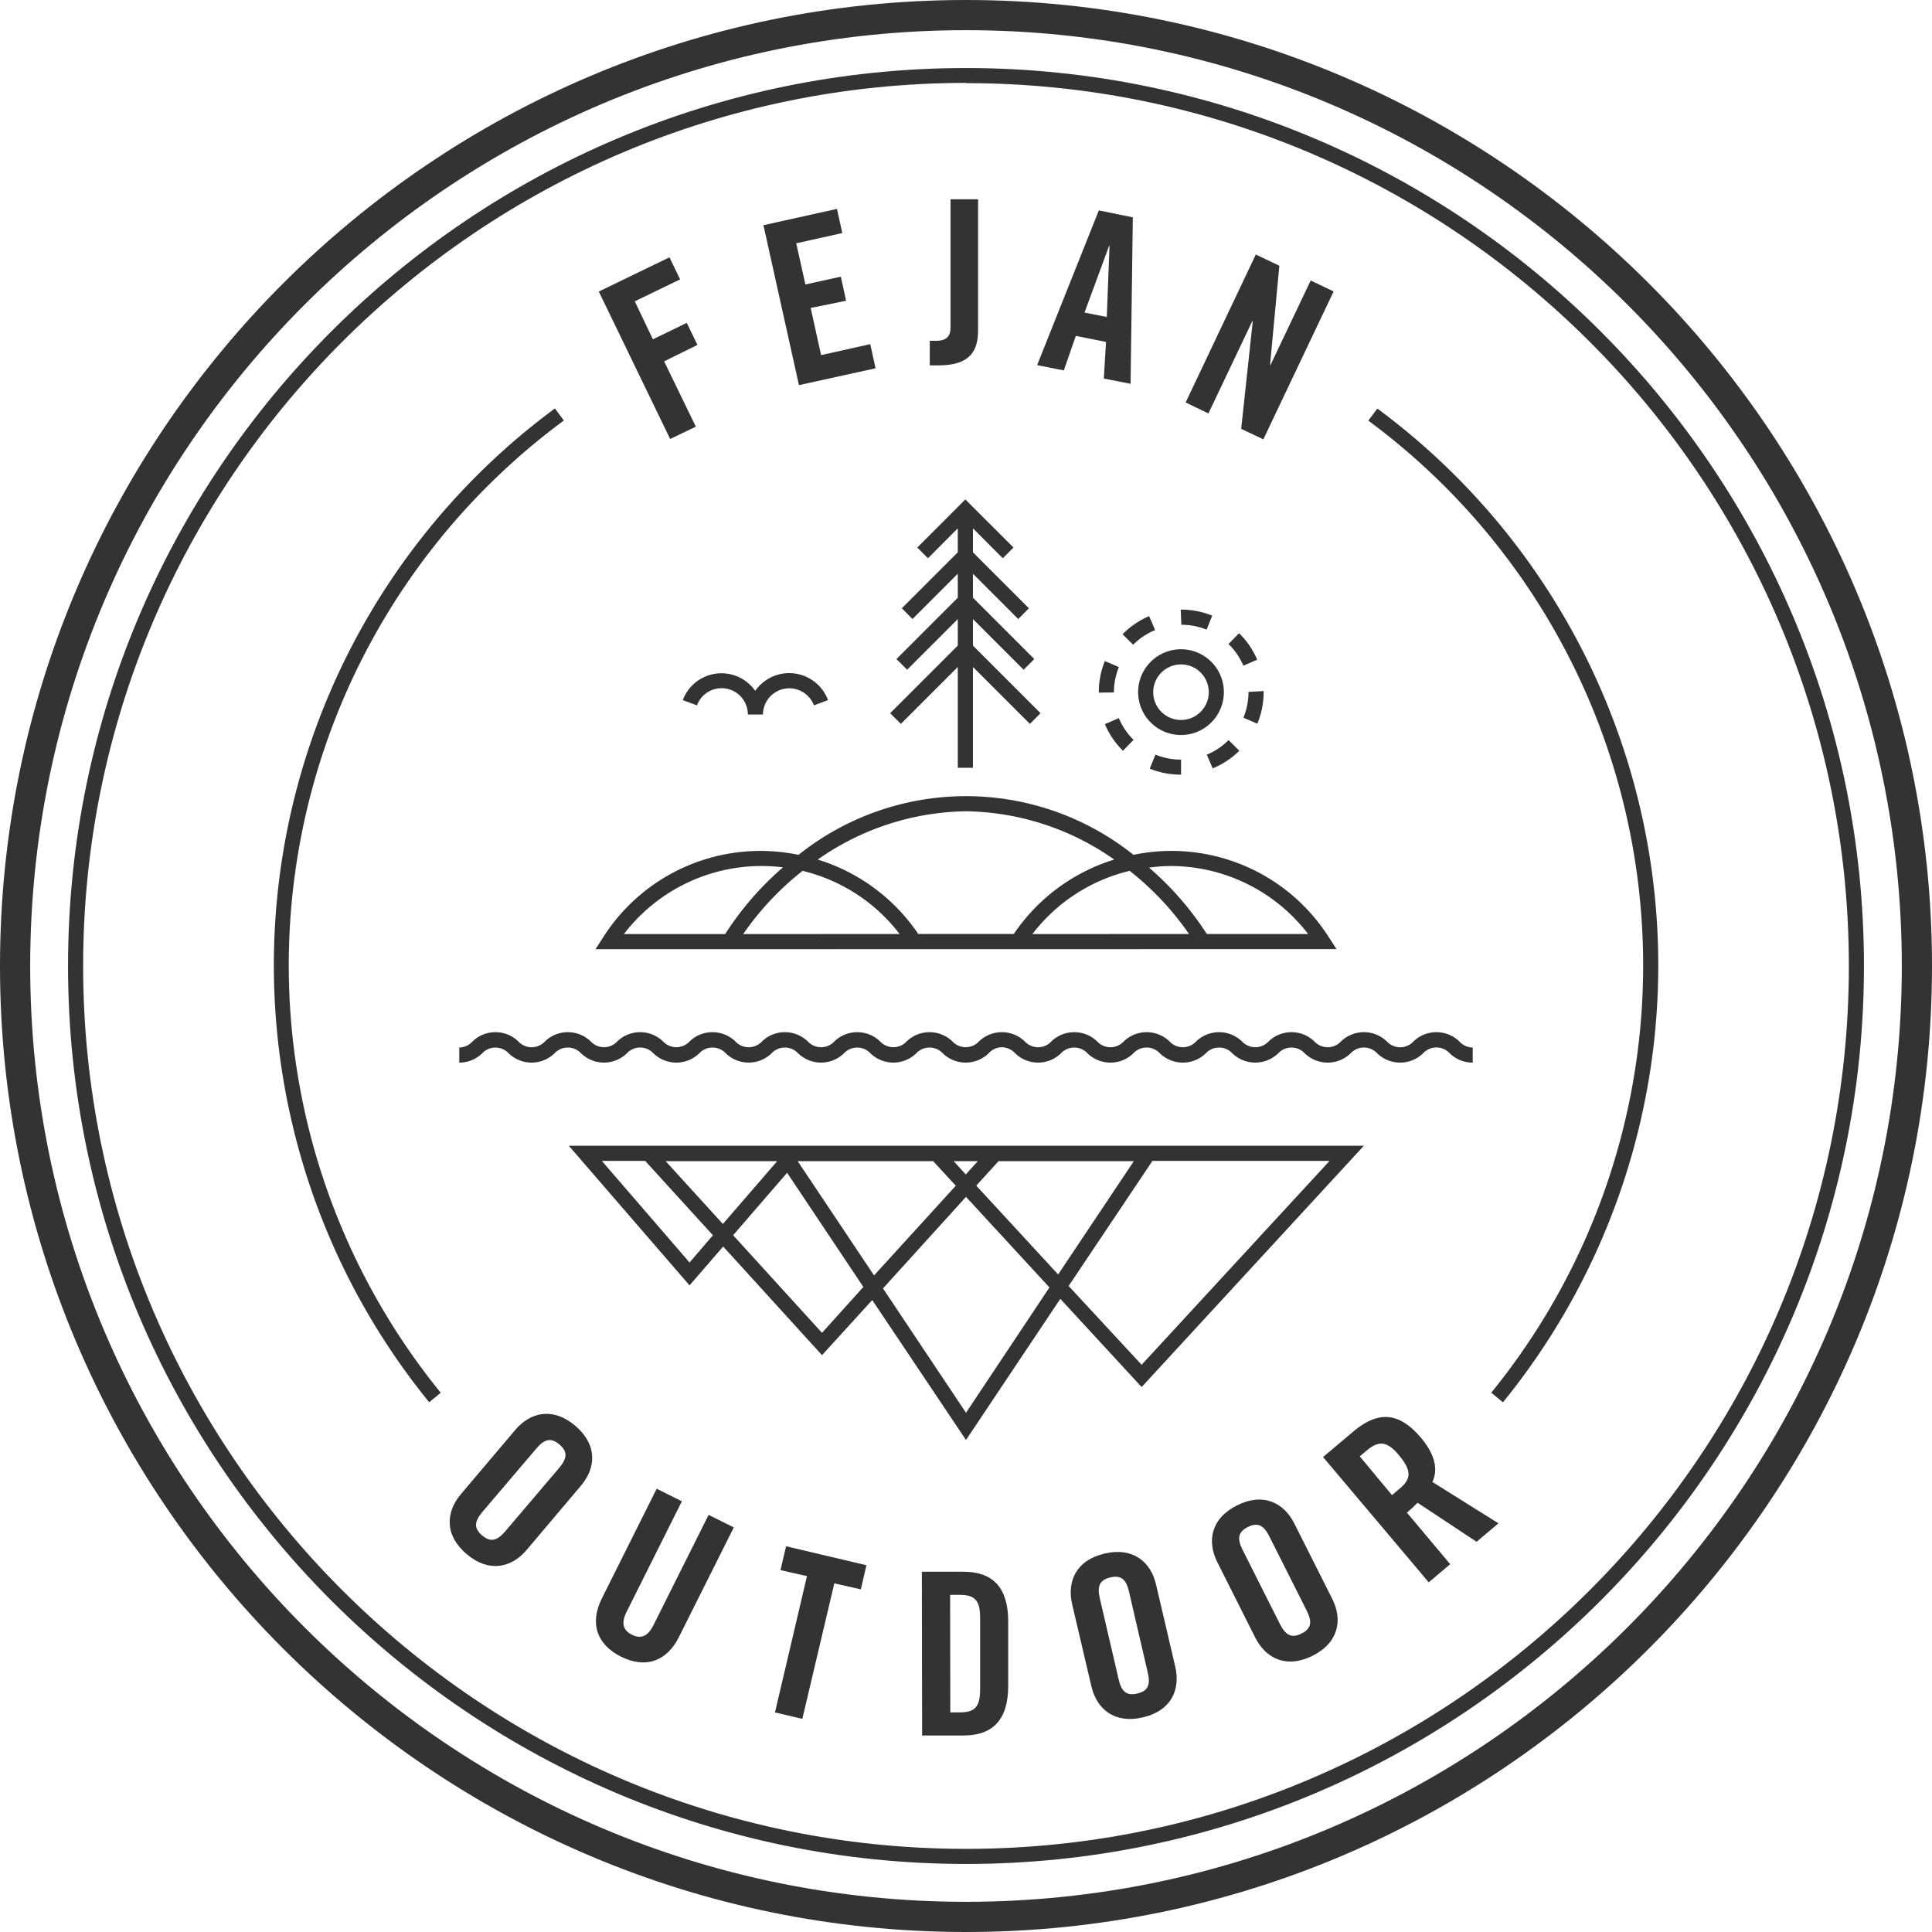
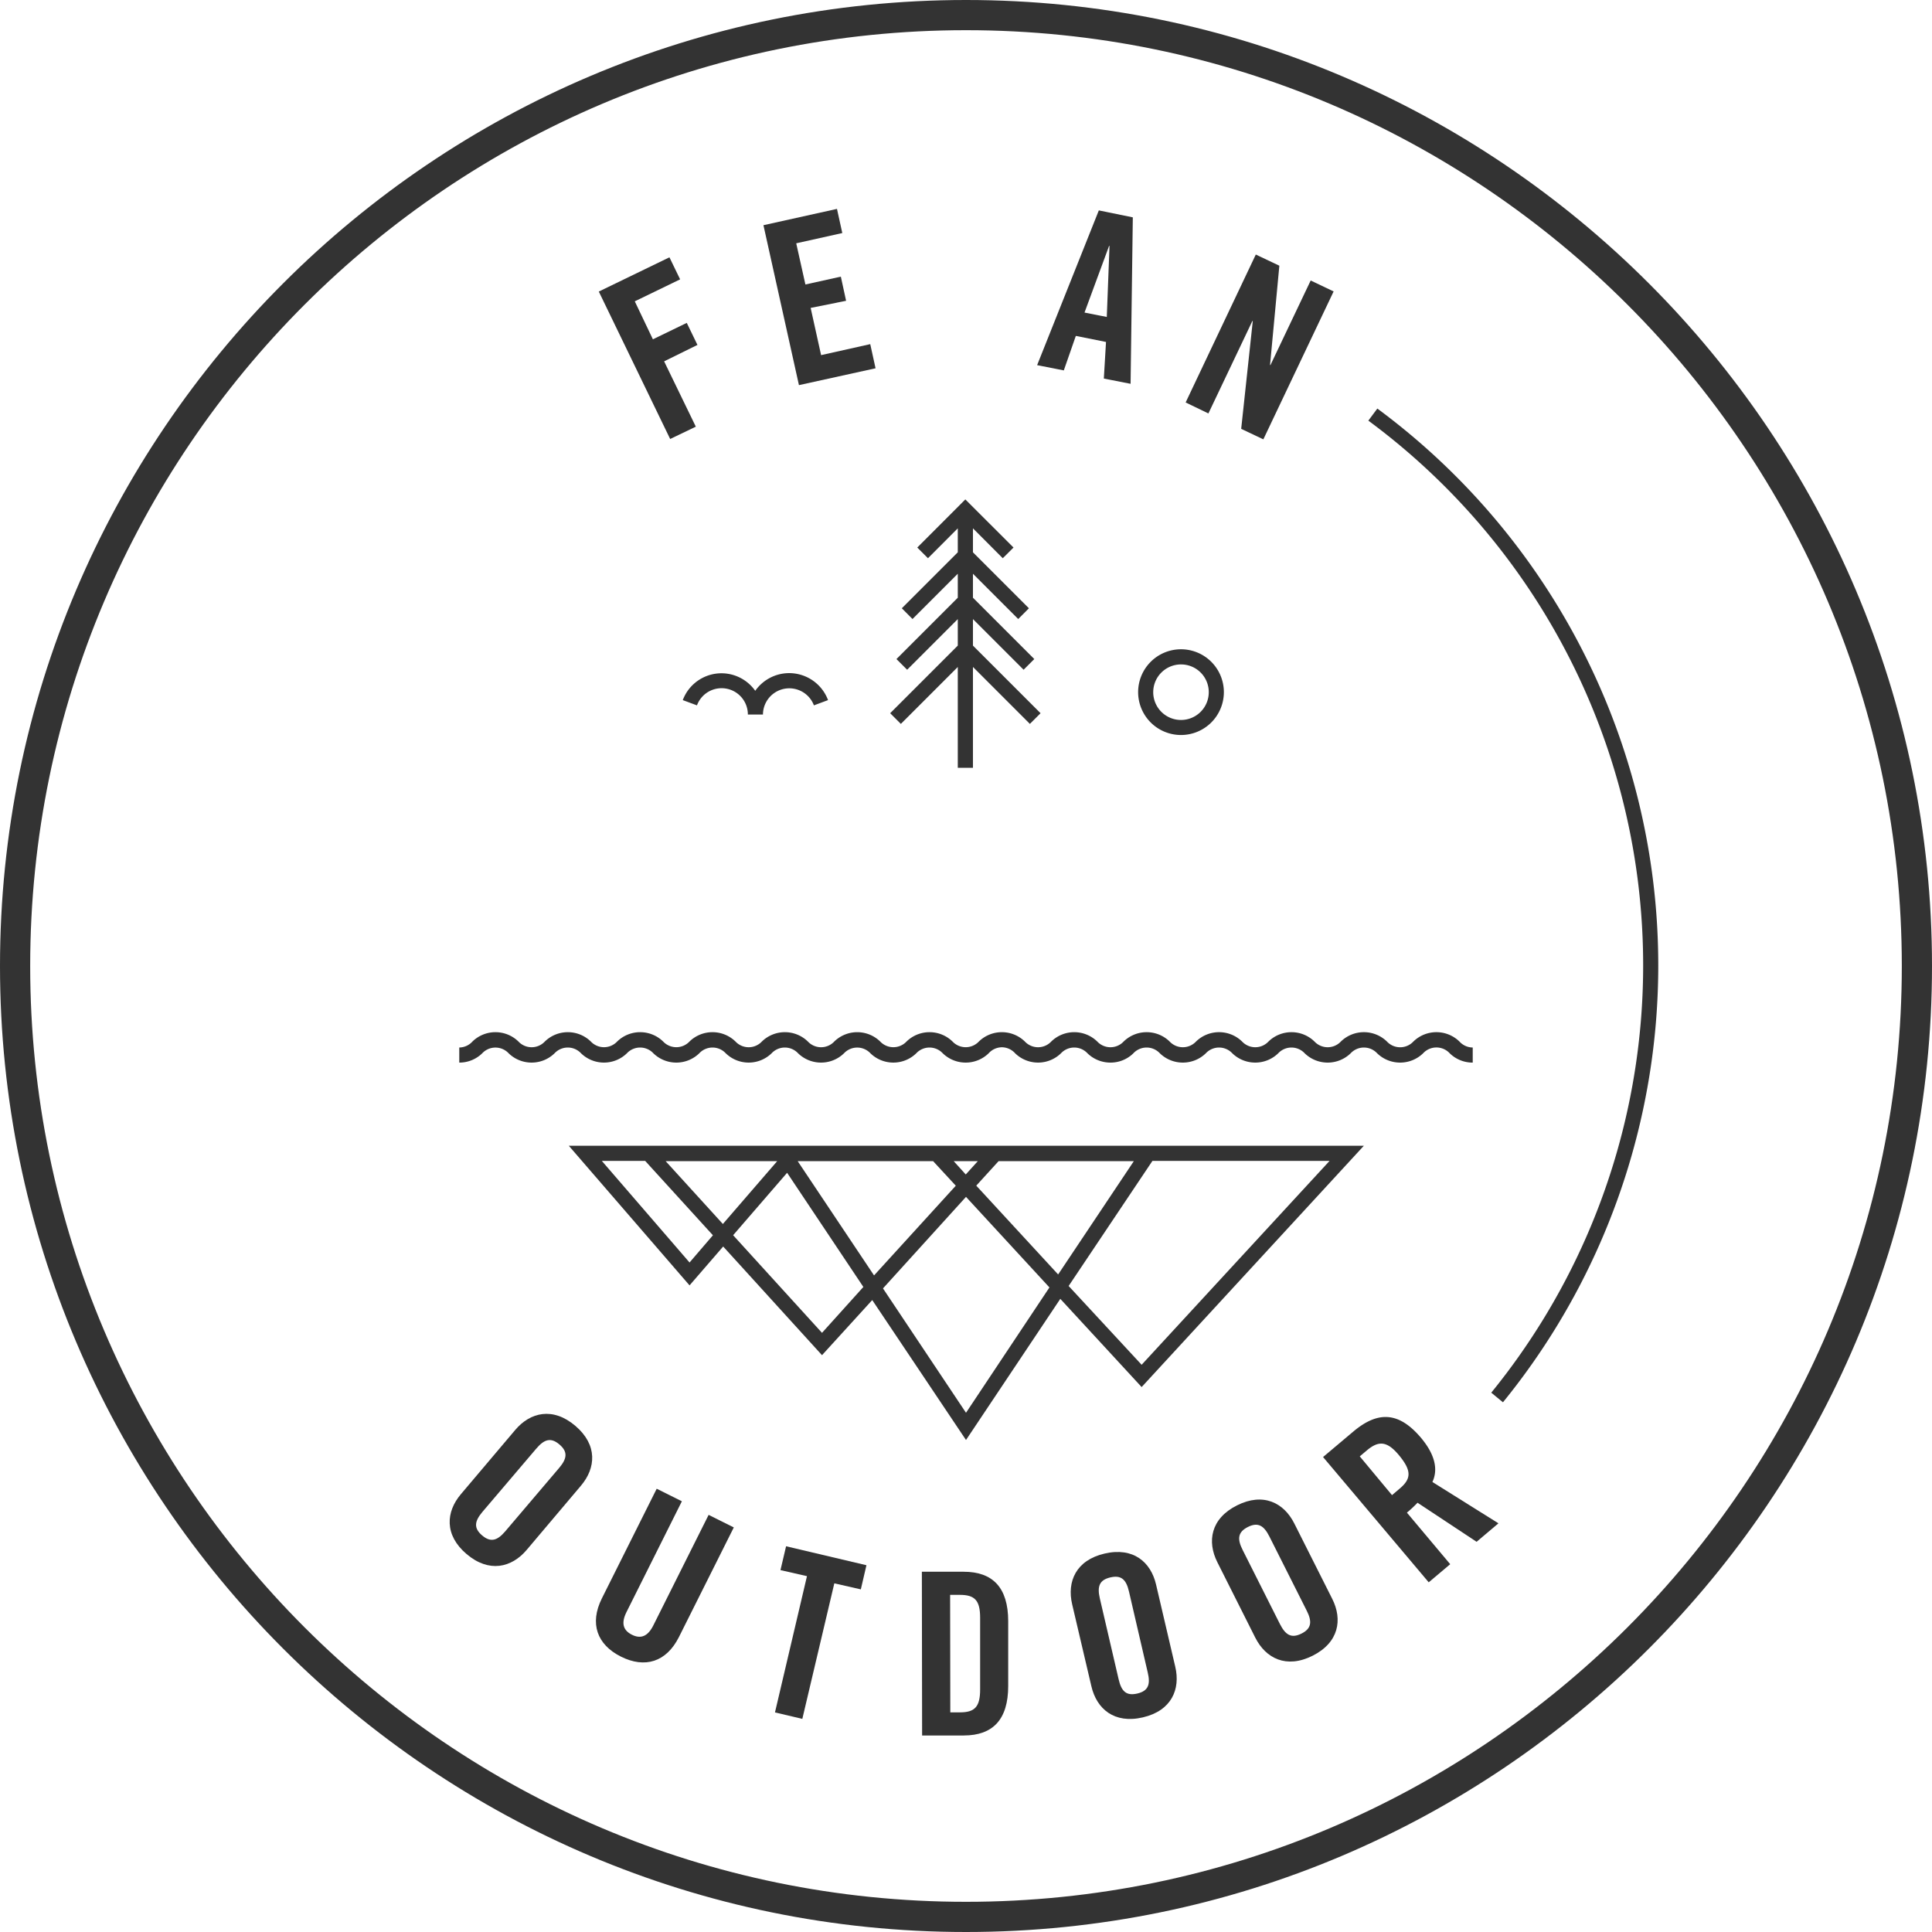
<svg xmlns="http://www.w3.org/2000/svg" viewBox="0 0 320 320">
  <defs>
    <style>.cls-1{fill:#333;}</style>
  </defs>
  <title>logo_fejan_white</title>
  <g id="Layer_2" data-name="Layer 2">
    <g id="Lager_1" data-name="Lager 1">
      <path class="cls-1" d="M160,320C71.78,320,0,248.23,0,160S71.78,0,160,0,320,71.78,320,160,248.22,320,160,320ZM160,5C74.54,5,5,74.54,5,160S74.54,315,160,315s155-69.53,155-155S245.46,5,160,5Z" />
-       <path class="cls-1" d="M160,308.73C78,308.73,11.27,242,11.27,160S78,11.27,160,11.27,308.73,78,308.73,160,242,308.73,160,308.73Zm0-295C79.37,13.77,13.77,79.37,13.77,160S79.37,306.23,160,306.23,306.23,240.63,306.23,160,240.63,13.77,160,13.77Z" />
      <path class="cls-1" d="M85.35,236.83c2.48-2.92,6.22-3.83,9.94-.67s3.41,7,.93,9.92l-9,10.65c-2.48,2.92-6.22,3.83-9.94.67s-3.42-7-.94-9.92Zm-5.44,13.58c-1.31,1.55-1.49,2.68-.06,3.9s2.53.86,3.84-.68l8.91-10.48c1.32-1.55,1.49-2.68.06-3.9s-2.52-.86-3.84.69Z" />
      <path class="cls-1" d="M108.77,246.58l4.17,2.08L103.77,267c-.89,1.78-.62,3,.89,3.76s2.66.24,3.55-1.54l9.16-18.31,4.17,2.08-9.08,18.14c-2.09,4.17-5.65,5.24-9.61,3.26s-5.24-5.48-3.16-9.65Z" />
      <path class="cls-1" d="M133.66,261.06l-4.39-1,.93-3.95,13.31,3.14-.93,4-4.39-1-5.3,22.45-4.53-1.07Z" />
      <path class="cls-1" d="M152.69,260.33h6.92c4.81,0,7.37,2.61,7.38,8.17l0,10.75c0,5.56-2.54,8.19-7.34,8.2l-6.92,0Zm4.71,23.29H159c2.48,0,3.34-.94,3.34-3.8l0-11.87c0-2.86-.87-3.79-3.35-3.79h-1.62Z" />
      <path class="cls-1" d="M177.58,265.71c-.87-3.73.61-7.28,5.37-8.39s7.66,1.4,8.53,5.13l3.18,13.61c.88,3.73-.61,7.28-5.36,8.39s-7.66-1.41-8.53-5.14Zm7.7,12.43c.46,2,1.27,2.79,3.1,2.36s2.19-1.52,1.72-3.49L187,263.63c-.46-2-1.27-2.79-3.1-2.36s-2.19,1.51-1.73,3.49Z" />
      <path class="cls-1" d="M201.63,258.75c-1.72-3.42-1.11-7.22,3.25-9.41s7.78-.43,9.5,3l6.28,12.48c1.73,3.43,1.11,7.23-3.25,9.42s-7.77.43-9.5-3ZM212,269c.92,1.81,1.89,2.41,3.57,1.57s1.77-2,.86-3.8l-6.18-12.28c-.91-1.81-1.89-2.42-3.57-1.57s-1.77,2-.86,3.8Z" />
      <path class="cls-1" d="M240.2,259.08l-3.56,3-17.5-20.75,5-4.21c4-3.37,7.47-3.39,11.2,1,2.81,3.34,2.65,5.78,1.91,7.34l10.94,6.85-3.62,3.06-9.78-6.47a21,21,0,0,1-1.76,1.64Zm-9.64-11.44,1.26-1.07c1.93-1.62,2-2.94,0-5.41s-3.41-2.59-5.34-1l-1.26,1.06Z" />
      <path class="cls-1" d="M225.9,189.77H94.21l20,23.13,5.57-6.44,16.37,18,8.32-9.13L160,238.51l15.62-23.38,13.47,14.61Zm-71.35,2.55,3.76,4.07-13.54,14.86-12.65-18.93Zm3.41,0h4l-2,2.21Zm7.44,0h22.4l-12.54,18.77L161.7,196.38Zm-36.67,0-9,10.41-9.48-10.41Zm-14.52,16.79L99.68,192.28h7.18l11.22,12.32Zm21.94,11.65-14.72-16.17,8.94-10.34L143,213.16ZM160,234l-13.75-20.6L160,198.24l13.82,15Zm30.88-41.72h29.34l-31.13,33.77L177,213Z" />
      <path class="cls-1" d="M243.93,176a5.41,5.41,0,0,1-3.81-1.54,3,3,0,0,0-4.41,0,5.47,5.47,0,0,1-7.61,0,3,3,0,0,0-4.39,0,5.47,5.47,0,0,1-7.61,0,3,3,0,0,0-4.39,0,5.46,5.46,0,0,1-7.6,0,3,3,0,0,0-4.39,0,5.47,5.47,0,0,1-7.61,0,3,3,0,0,0-4.39,0,5.38,5.38,0,0,1-3.79,1.54,5.44,5.44,0,0,1-3.81-1.54,3,3,0,0,0-4.39,0,5.45,5.45,0,0,1-7.59,0,3,3,0,0,0-2.2-1,3,3,0,0,0-2.19,1,5.46,5.46,0,0,1-7.6,0,3,3,0,0,0-4.39,0,5.45,5.45,0,0,1-7.59,0,3,3,0,0,0-4.38,0,5.46,5.46,0,0,1-7.6,0,3,3,0,0,0-4.39,0,5.45,5.45,0,0,1-7.59,0,3,3,0,0,0-4.39,0,5.46,5.46,0,0,1-7.6,0,3,3,0,0,0-4.39,0,5.45,5.45,0,0,1-7.59,0,3,3,0,0,0-4.39,0,5.46,5.46,0,0,1-7.6,0,3,3,0,0,0-4.38,0,5.41,5.41,0,0,1-3.8,1.54v-2.5a3,3,0,0,0,2.19-1,5.46,5.46,0,0,1,7.6,0,3,3,0,0,0,4.39,0,5.46,5.46,0,0,1,7.6,0,3,3,0,0,0,4.38,0,5.46,5.46,0,0,1,7.6,0,3,3,0,0,0,4.38,0,5.46,5.46,0,0,1,7.6,0,3,3,0,0,0,4.39,0,5.46,5.46,0,0,1,7.6,0,3,3,0,0,0,4.39,0,5.45,5.45,0,0,1,7.59,0,3,3,0,0,0,4.38,0,5.46,5.46,0,0,1,7.6,0,3,3,0,0,0,4.38,0,5.46,5.46,0,0,1,7.6,0,3,3,0,0,0,4.39,0,5.46,5.46,0,0,1,7.6,0,3,3,0,0,0,4.39,0,5.46,5.46,0,0,1,7.6,0,3,3,0,0,0,4.39,0,5.47,5.47,0,0,1,7.61,0,3,3,0,0,0,4.39,0,5.46,5.46,0,0,1,7.6,0,3,3,0,0,0,4.39,0,5.47,5.47,0,0,1,7.61,0,3,3,0,0,0,4.4,0,5.47,5.47,0,0,1,7.61,0,3,3,0,0,0,2.21,1Z" />
      <path class="cls-1" d="M195.62,121.74a7.1,7.1,0,1,1,7.09-7.1A7.1,7.1,0,0,1,195.62,121.74Zm0-11.69a4.6,4.6,0,1,0,4.59,4.59A4.59,4.59,0,0,0,195.62,110.05Z" />
-       <path class="cls-1" d="M195.64,128.31a13.73,13.73,0,0,1-5.21-1l.95-2.32a11.16,11.16,0,0,0,4.24.83l0,2.5Zm5.24-1-1-2.31a10.92,10.92,0,0,0,3.61-2.42l1.78,1.77A13.63,13.63,0,0,1,200.88,127.26ZM186,124.35a13.75,13.75,0,0,1-3-4.41l2.31-1a11.14,11.14,0,0,0,2.44,3.6Zm22.26-4.48-2.31-1a11.09,11.09,0,0,0,.84-4.27l2.51-.14v.14A13.56,13.56,0,0,1,208.25,119.87ZM182,114.72v-.08a13.53,13.53,0,0,1,1-5.15l2.32,1a11.14,11.14,0,0,0-.82,4.2Zm23.94-4.46a11.05,11.05,0,0,0-2.46-3.59l1.75-1.79a13.49,13.49,0,0,1,3,4.39Zm-18.23-3.45-1.78-1.76a13.77,13.77,0,0,1,4.4-3l1,2.31A11.17,11.17,0,0,0,187.66,106.81Zm12.14-2.52a11.07,11.07,0,0,0-4.18-.81l-.11-2.51h.11a13.71,13.71,0,0,1,5.11,1Z" />
      <path class="cls-1" d="M130.7,111.49a6.87,6.87,0,0,0-5.61,2.93,6.84,6.84,0,0,0-12,1.54l2.35.87a4.35,4.35,0,0,1,8.43,1.52h2.5a4.36,4.36,0,0,1,8.44-1.52l2.34-.87A6.88,6.88,0,0,0,130.7,111.49Z" />
      <polygon class="cls-1" points="172.35 118.13 161.15 106.93 161.15 102.54 169.54 110.93 171.31 109.16 161.15 99 161.15 95.03 168.65 102.53 170.42 100.75 161.15 91.48 161.15 87.51 166.09 92.46 167.87 90.69 159.89 82.72 151.93 90.69 153.7 92.46 158.64 87.51 158.64 91.48 149.37 100.75 151.14 102.53 158.64 95.03 158.64 99 148.48 109.16 150.25 110.93 158.64 102.54 158.64 106.93 147.44 118.13 149.21 119.9 158.64 110.47 158.64 127.17 161.15 127.17 161.15 110.47 170.58 119.9 172.35 118.13" />
      <path class="cls-1" d="M111,72.71,99.18,48.29l11.7-5.67,1.77,3.65-7.51,3.64,3,6.29,5.61-2.72,1.77,3.65L110,59.85l5.25,10.82Z" />
      <path class="cls-1" d="M132.33,63.79,126.45,37.3l12.18-2.7.88,4-7.63,1.7,1.52,6.82,5.87-1.3.87,4L134.27,51,136,58.82,144.14,57l.88,4Z" />
-       <path class="cls-1" d="M154,56.45h1c1.8,0,2.44-.75,2.44-2.25l0-21.19H162l0,21.72c0,3.45-1.39,5.78-6.53,5.79H154Z" />
      <path class="cls-1" d="M176.2,61.35l-4.42-.87L182,34.85,187.63,36l-.37,27.57-4.43-.87.36-6.06-5-1Zm3.43-9.58,3.69.73.45-11.77-.07,0Z" />
      <path class="cls-1" d="M196.38,66.66,208,42.16l3.9,1.85-1.54,16.45.07,0,6.66-14,3.8,1.81-11.64,24.5-3.67-1.74,1.92-17.86-.07,0-7.28,15.31Z" />
-       <path class="cls-1" d="M221.37,157.2l-1.25-1.93a30.88,30.88,0,0,0-32.38-13.68,44.44,44.44,0,0,0-55.48,0,30.87,30.87,0,0,0-32.38,13.69l-1.25,1.94h2.3Zm-27.56-13.76a28.72,28.72,0,0,1,22.85,11.26H199.89a51,51,0,0,0-9.58-11A29,29,0,0,1,193.81,143.44ZM171,154.71a28.69,28.69,0,0,1,16.11-10.47,48.17,48.17,0,0,1,9.83,10.46Zm-11-20.34a43.69,43.69,0,0,1,24.55,8,31.14,31.14,0,0,0-16.63,12.32H152.09a31.16,31.16,0,0,0-16.64-12.32A43.69,43.69,0,0,1,160,134.37Zm-36.9,20.34a48,48,0,0,1,9.83-10.47A28.68,28.68,0,0,1,149,154.7Zm3.09-11.27a29,29,0,0,1,3.5.22,50.77,50.77,0,0,0-9.58,11.05H103.34A28.69,28.69,0,0,1,126.19,143.44Z" />
      <path class="cls-1" d="M248.92,232.25,247,230.67a112.16,112.16,0,0,0-20.36-161l1.49-2a114.66,114.66,0,0,1,20.81,164.59Z" />
-       <path class="cls-1" d="M71.09,232.26A114.65,114.65,0,0,1,91.91,67.65l1.48,2A112.14,112.14,0,0,0,73,230.68Z" />
    </g>
  </g>
</svg>